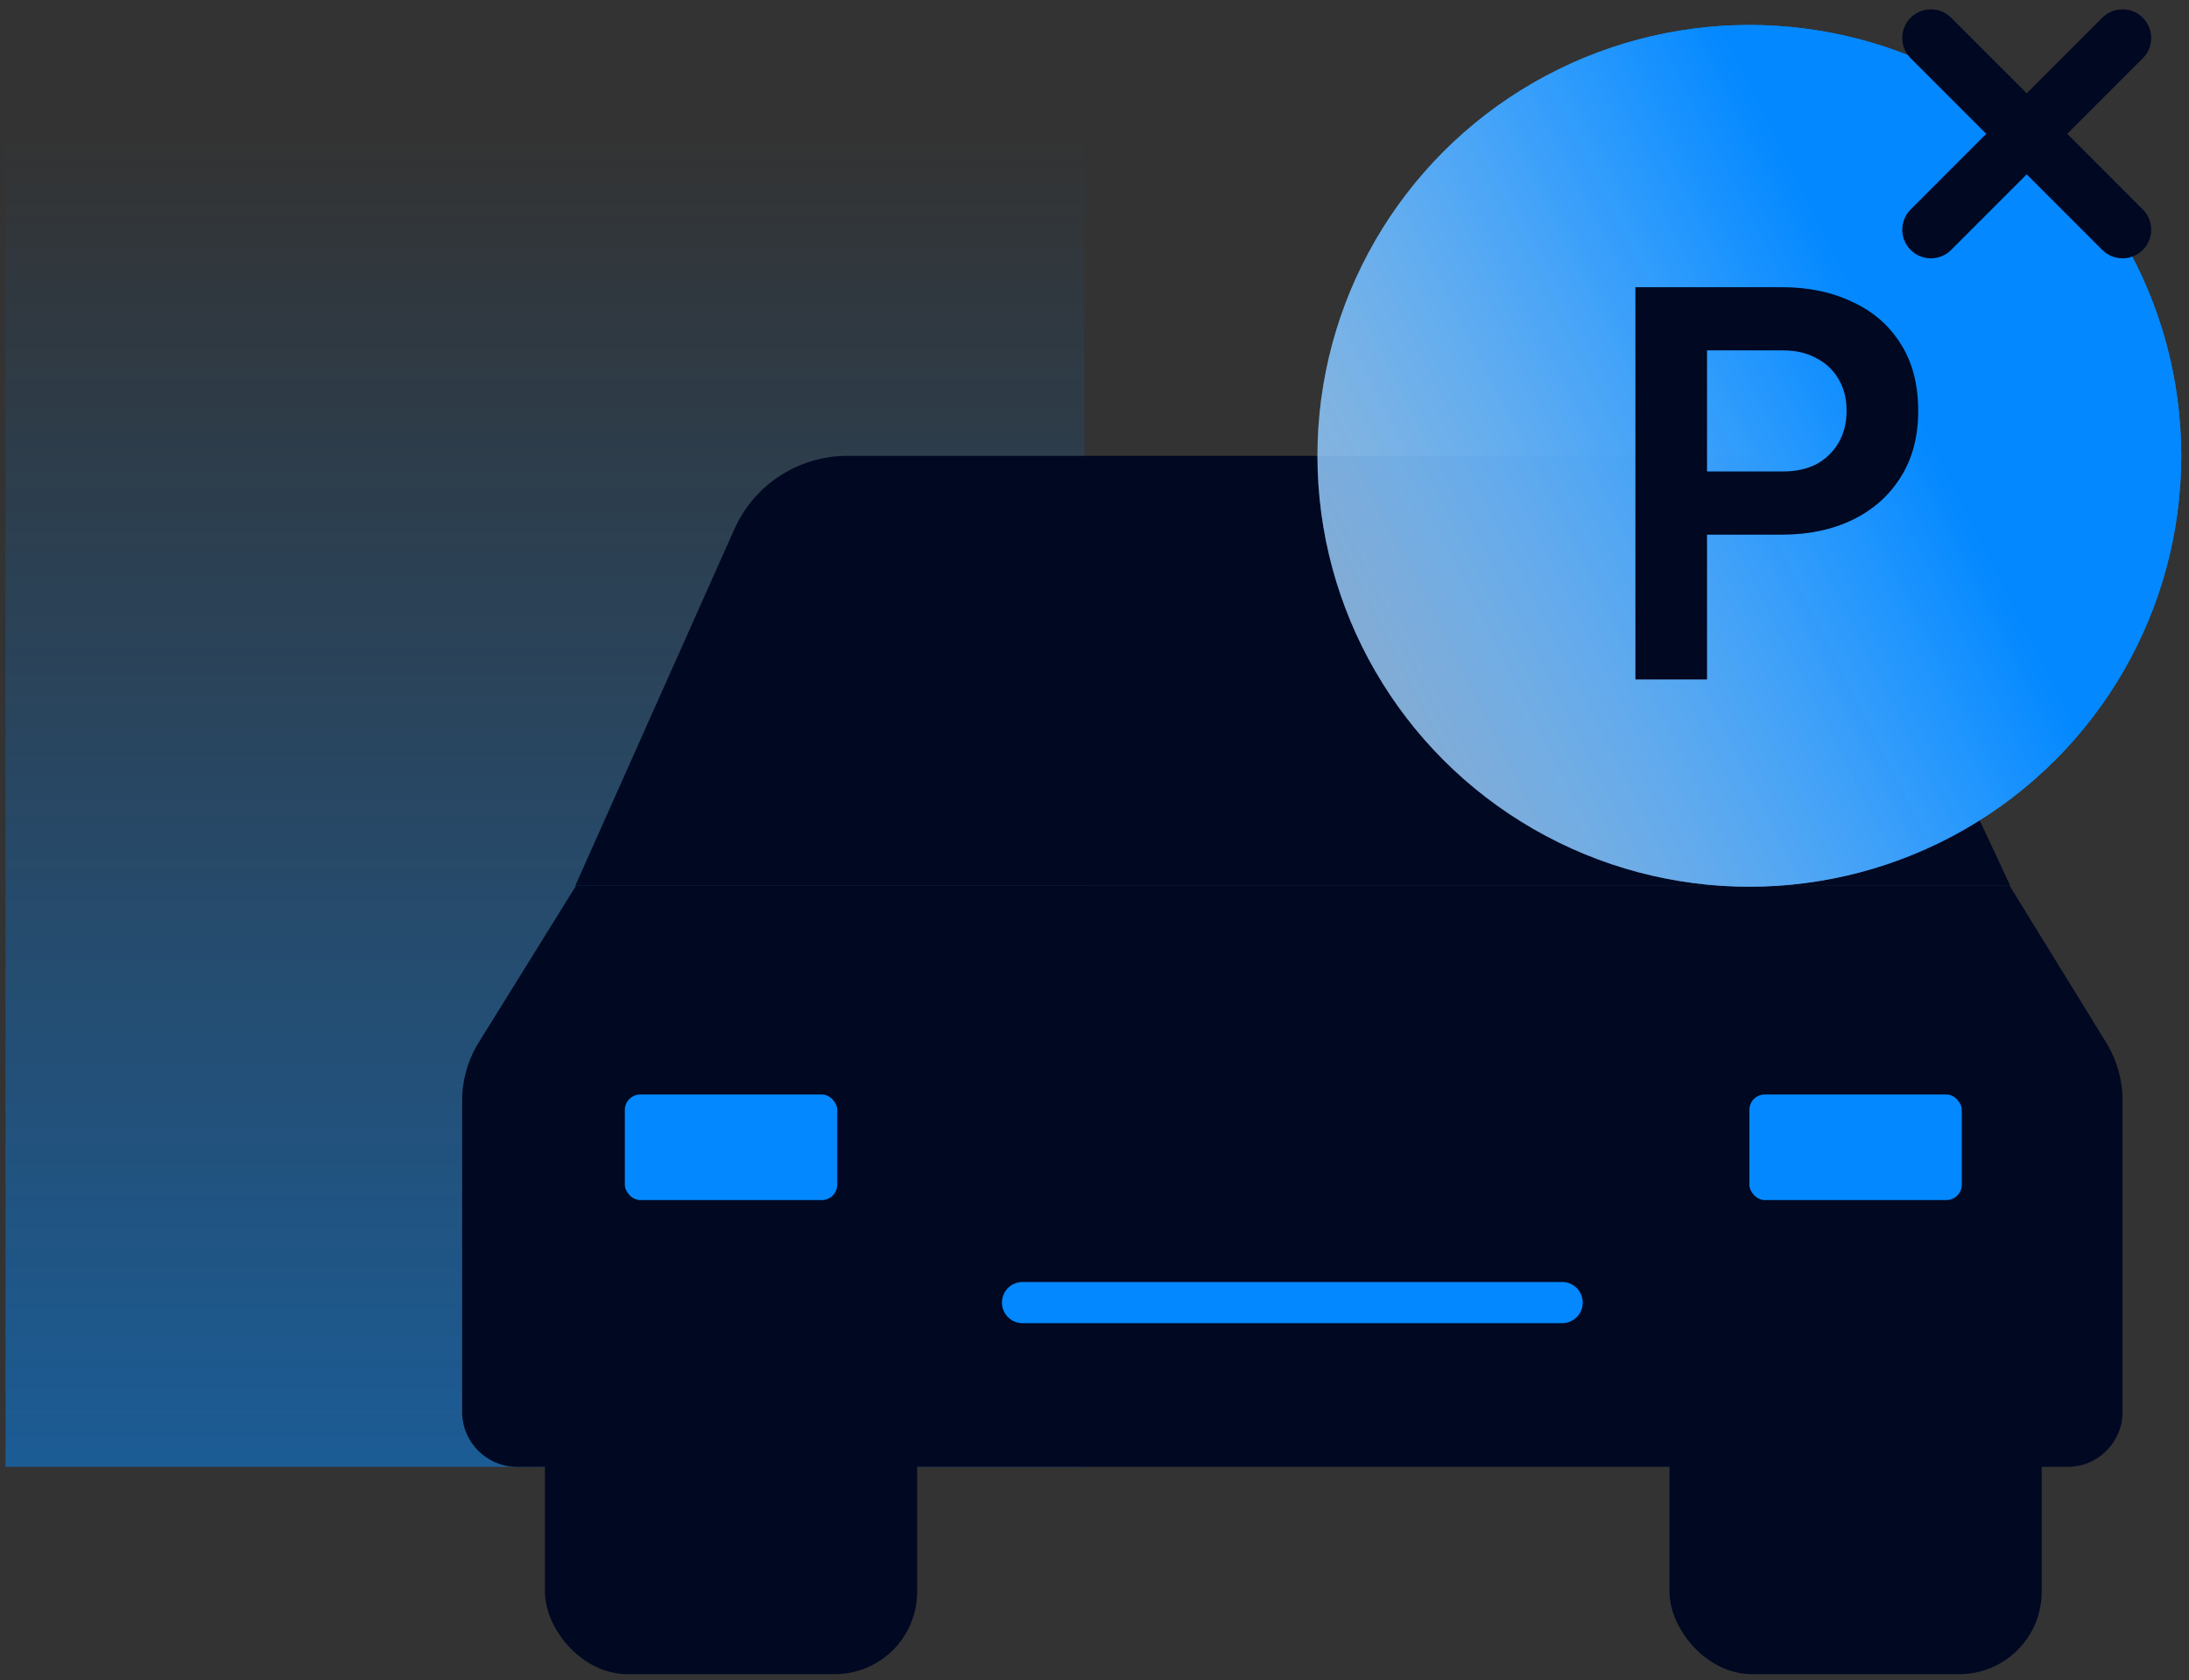
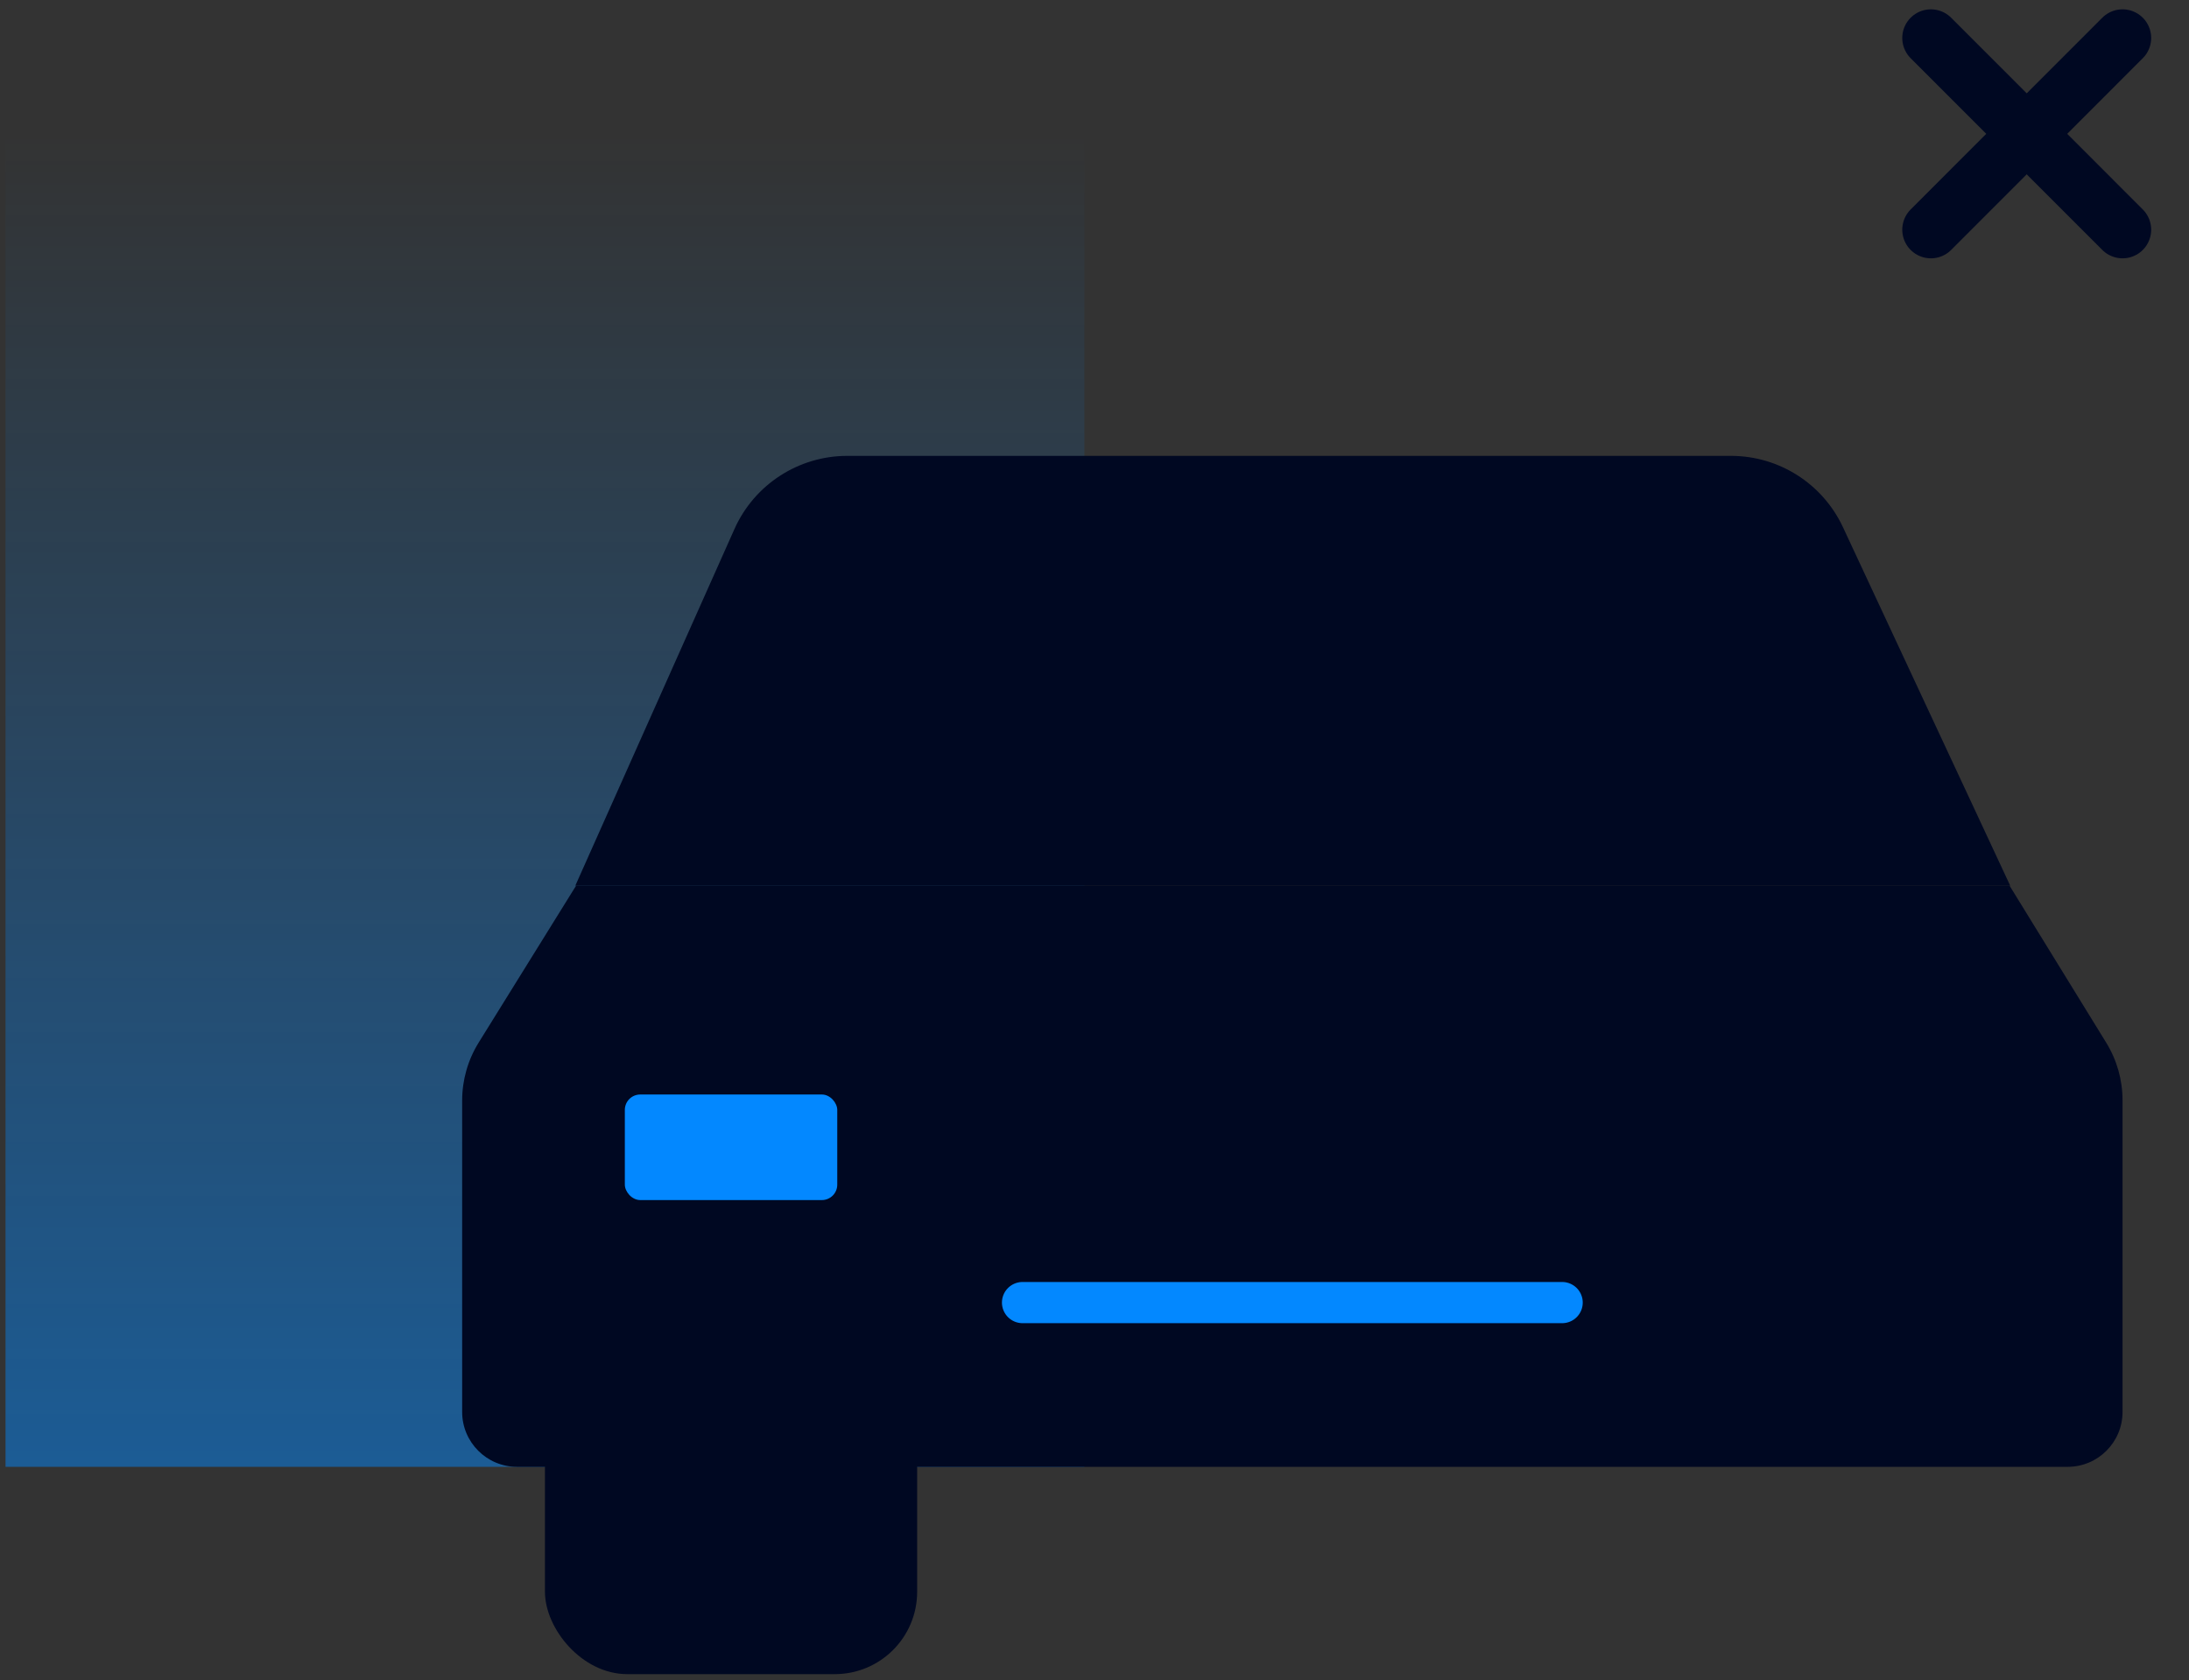
<svg xmlns="http://www.w3.org/2000/svg" width="142" height="109" viewBox="0 0 142 109" fill="none">
  <rect x="0" y="0" width="142" height="109" fill="#333333" stroke="none" />
  <rect x="0.358" y="8.683" width="69.984" height="86.486" fill="url(#paint0_linear_1_864)" fill-opacity="0.48" />
  <path d="M53.59 57.457L37.374 57.457L31.051 67.643C30.351 68.772 29.98 70.073 29.98 71.401V91.607C29.98 93.574 31.575 95.169 33.542 95.169L134.126 95.169C136.094 95.169 137.689 93.574 137.689 91.607V71.386C137.689 70.068 137.323 68.775 136.632 67.652L130.357 57.457L116.477 57.457H53.59Z" fill="#000822" />
  <rect x="35.351" y="81.719" width="24.145" height="26.9" rx="5.344" fill="#000822" />
-   <rect x="108.299" y="81.719" width="24.145" height="26.9" rx="5.344" fill="#000822" />
  <path d="M47.642 34.327C48.931 31.438 51.799 29.577 54.962 29.577H112.287C115.402 29.577 118.235 31.381 119.552 34.204L130.399 57.458H37.323L47.642 34.327Z" fill="#000822" />
  <path d="M66.332 84.512H101.336" stroke="#0388FF" stroke-width="2.672" stroke-linecap="round" />
-   <ellipse cx="113.48" cy="29.576" rx="28.016" ry="27.955" fill="url(#paint1_linear_1_864)" />
-   <ellipse cx="113.48" cy="29.576" rx="28.016" ry="27.955" fill="url(#paint2_linear_1_864)" />
-   <path d="M106.089 44.083V18.633H115.586C117.317 18.633 118.843 18.952 120.164 19.59C121.507 20.204 122.555 21.115 123.306 22.322C124.058 23.507 124.434 24.953 124.434 26.661C124.434 28.346 124.047 29.792 123.272 30.999C122.521 32.184 121.485 33.094 120.164 33.732C118.843 34.37 117.317 34.689 115.586 34.689H110.735V44.083H106.089ZM110.735 30.589H115.654C116.497 30.589 117.226 30.43 117.841 30.111C118.456 29.77 118.934 29.303 119.275 28.71C119.617 28.118 119.788 27.435 119.788 26.661C119.788 25.864 119.617 25.181 119.275 24.611C118.934 24.019 118.456 23.564 117.841 23.245C117.226 22.903 116.497 22.732 115.654 22.732H110.735V30.589Z" fill="#000822" />
  <path d="M125.257 14.903L137.689 2.463" stroke="#000822" stroke-width="3.715" stroke-linecap="round" />
  <path d="M137.689 14.903L125.257 2.463" stroke="#000822" stroke-width="3.715" stroke-linecap="round" />
  <rect x="40.533" y="71.012" width="13.78" height="6.849" rx="1" fill="#0388FF" />
-   <rect x="113.48" y="71.012" width="13.78" height="6.849" rx="1" fill="#0388FF" />
  <defs>
    <linearGradient id="paint0_linear_1_864" x1="35.35" y1="8.683" x2="35.35" y2="95.169" gradientUnits="userSpaceOnUse">
      <stop stop-color="#0388FF" stop-opacity="0" />
      <stop offset="1" stop-color="#0388FF" />
    </linearGradient>
    <linearGradient id="paint1_linear_1_864" x1="66.188" y1="49.778" x2="121.788" y2="21.607" gradientUnits="userSpaceOnUse">
      <stop stop-color="white" stop-opacity="0.3" />
      <stop offset="1" stop-color="#0388FF" />
    </linearGradient>
    <linearGradient id="paint2_linear_1_864" x1="66.188" y1="49.778" x2="121.788" y2="21.607" gradientUnits="userSpaceOnUse">
      <stop stop-color="white" stop-opacity="0.3" />
      <stop offset="1" stop-color="#0388FF" />
    </linearGradient>
  </defs>
</svg>